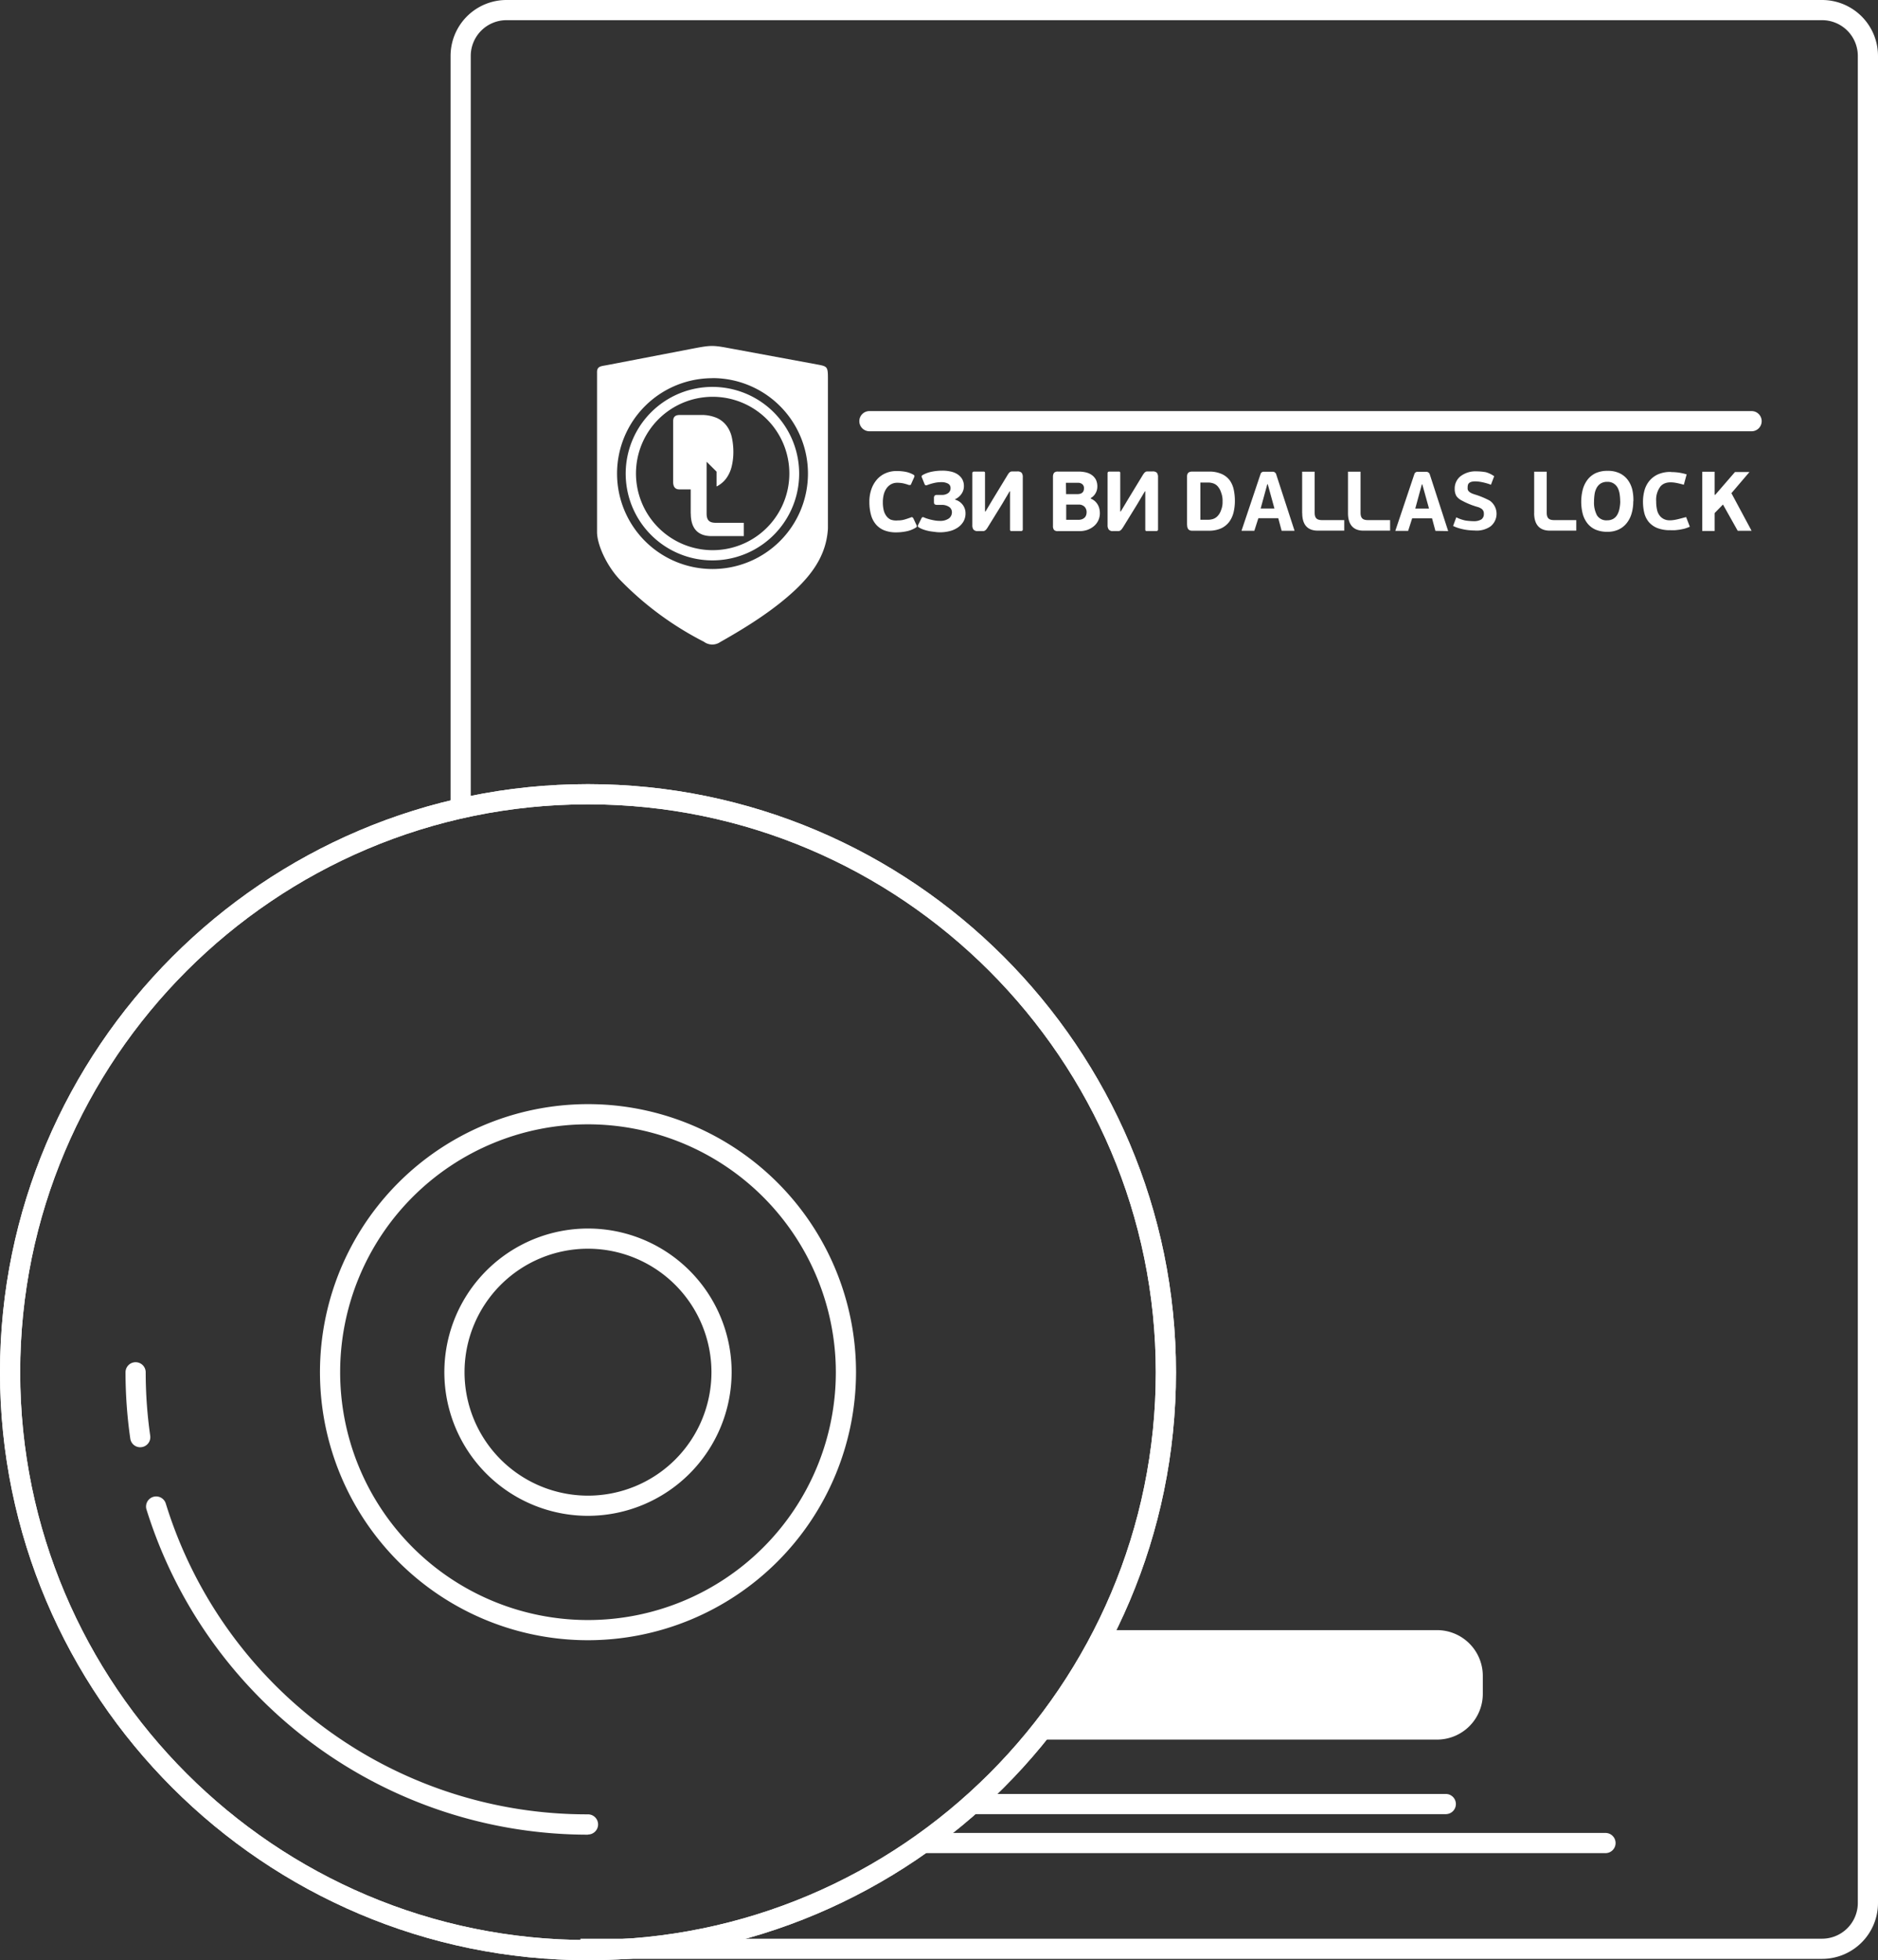
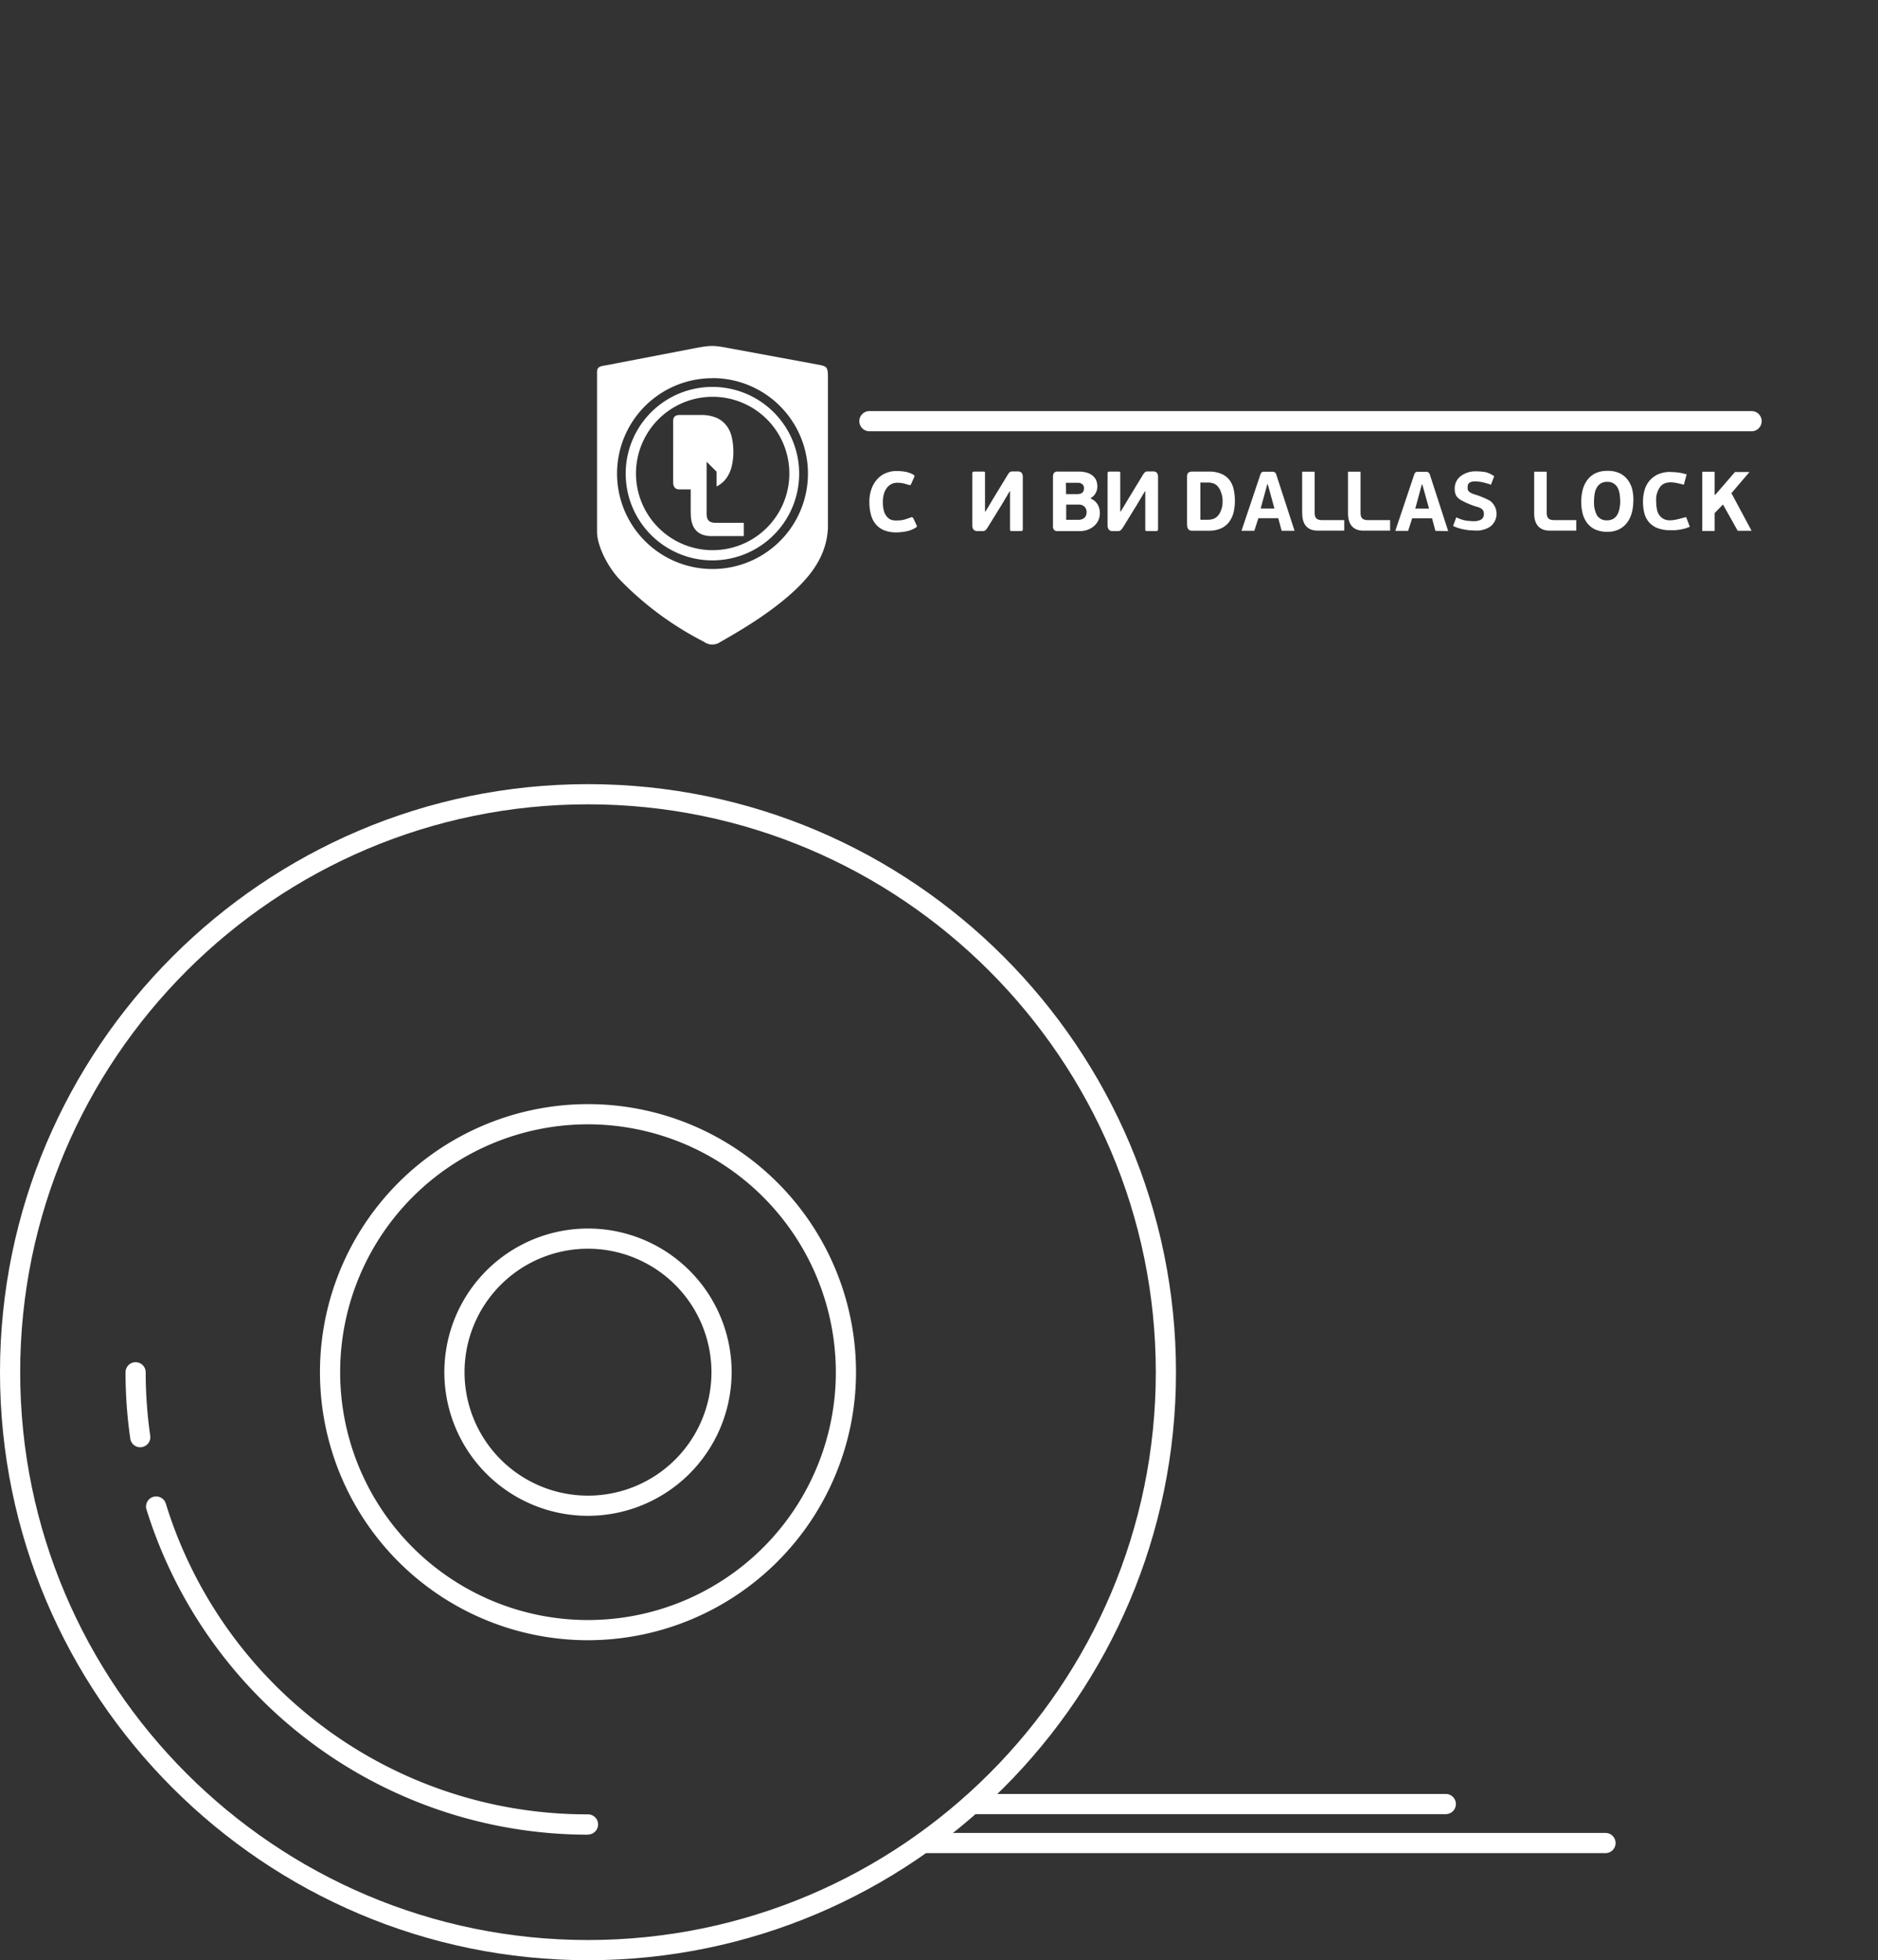
<svg xmlns="http://www.w3.org/2000/svg" viewBox="0 0 465.32 485.66">
  <rect x="0" y="0" width="465.32" height="485.66" fill="#333333" stroke="none" />
  <defs>
    <style>.cls-1,.cls-2{fill:#fff;}.cls-2{fill-rule:evenodd;}</style>
  </defs>
  <title>SZI VI</title>
  <g id="Слой_2" data-name="Слой 2">
    <g id="Слой_1-2" data-name="Слой 1">
      <g id="Слой_2-2" data-name="Слой 2-2">
        <path class="cls-1" d="M145.69,485.66C65.36,485.66,0,420.3,0,340S65.36,194.28,145.69,194.28,291.38,259.64,291.38,340,226,485.66,145.69,485.66Zm0-286.38C68.11,199.28,5,262.39,5,340S68.11,480.66,145.69,480.66,286.38,417.55,286.38,340,223.27,199.28,145.69,199.28Z" />
-         <path class="cls-1" d="M145.69,485.66C65.36,485.66,0,420.3,0,340S65.36,194.28,145.69,194.28,291.38,259.64,291.38,340,226,485.66,145.69,485.66Zm0-286.38C68.11,199.28,5,262.39,5,340S68.11,480.66,145.69,480.66,286.38,417.55,286.38,340,223.27,199.28,145.69,199.28Z" />
        <path class="cls-1" d="M145.69,406.38A66.41,66.41,0,1,1,212.1,340,66.48,66.48,0,0,1,145.69,406.38Zm0-127.82A61.41,61.41,0,1,0,207.1,340,61.48,61.48,0,0,0,145.69,278.56Z" />
        <path class="cls-1" d="M145.69,375.56A35.59,35.59,0,1,1,181.28,340,35.64,35.64,0,0,1,145.69,375.56Zm0-66.18A30.59,30.59,0,1,0,176.28,340,30.62,30.62,0,0,0,145.69,309.38Z" />
        <path class="cls-1" d="M34.75,358.57a2.49,2.49,0,0,1-2.47-2.15A115.62,115.62,0,0,1,31.1,340a2.5,2.5,0,0,1,2.5-2.5h0a2.5,2.5,0,0,1,2.5,2.5,111.76,111.76,0,0,0,1.12,15.72,2.49,2.49,0,0,1-2.12,2.82Z" />
        <path class="cls-1" d="M145.69,454.56h0A114.63,114.63,0,0,1,36.3,374a2.5,2.5,0,0,1,4.78-1.48,109.15,109.15,0,0,0,104.61,77,2.5,2.5,0,0,1,0,5Z" />
-         <path class="cls-1" d="M451.48,485.33H143.81v-5H451.48a8.86,8.86,0,0,0,8.84-8.84V13.84A8.86,8.86,0,0,0,451.48,5h-326a8.86,8.86,0,0,0-8.84,8.84V200.27h-5V13.84A13.86,13.86,0,0,1,125.48,0h326a13.86,13.86,0,0,1,13.84,13.84V471.49A13.86,13.86,0,0,1,451.48,485.33Z" />
        <path class="cls-2" d="M380.13,127.14V116.86h3.11V127c0,1.29.46,1.86,1.81,1.86h5.51v2.61H384c-2.48,0-3.88-1.42-3.88-4.37M352.41,120h-.11l-1.63,6h3.4Zm3.25,11.53-.84-3.12H349.9l-1,3.12h-3.18l4.75-14.15a.81.81,0,0,1,.86-.48h2a.9.9,0,0,1,.95.68l4.54,14ZM334,127.14V116.86h3.11V127c0,1.29.46,1.86,1.81,1.86h5.51v2.61H337.9C335.42,131.51,334,130.09,334,127.14Zm-36.58-7.59v9.23h1.91a4.27,4.27,0,0,0,1.18-.18,2.71,2.71,0,0,0,1.16-.72,3.89,3.89,0,0,0,.89-1.52,5.08,5.08,0,0,0,.36-2.11,5.47,5.47,0,0,0-.34-2.16,4.33,4.33,0,0,0-.85-1.58,2.56,2.56,0,0,0-1.15-.76,4.09,4.09,0,0,0-1.25-.2Zm-3.3,10.51v-12c0-.67.25-1.22,1.26-1.22h4.15a7.47,7.47,0,0,1,3.16.59,5,5,0,0,1,2,1.57,6.23,6.23,0,0,1,1,2.32,13.17,13.17,0,0,1,.28,2.8,12.05,12.05,0,0,1-.32,2.81,6.66,6.66,0,0,1-1.08,2.36,5.41,5.41,0,0,1-2,1.61,7.48,7.48,0,0,1-3.13.59h-4.09c-.71,0-1.21-.39-1.21-1.43Zm20-10.08H314l-1.64,6h3.41Zm3.44,11.53-.84-3.12h-4.93l-1,3.12h-3.18l4.75-14.15a.81.81,0,0,1,.86-.48h2a.9.9,0,0,1,1,.68l4.54,13.95Zm5.08-4.37V116.86h3.1V127c0,1.29.46,1.86,1.81,1.86h5.52v2.61h-6.55c-2.47,0-3.86-1.38-3.86-4.33Zm43.22-10.36a13.55,13.55,0,0,1,2.29.21,6.72,6.72,0,0,1,2.07,1l-.8,2.11c-1.12-.45-4.29-1.33-5.37-.46-.38.3-.41.75-.41,1.35a1,1,0,0,0,.24.69,2.15,2.15,0,0,0,.64.48,5.89,5.89,0,0,0,.91.35,20.74,20.74,0,0,1,3.71,1.54,4,4,0,0,1,.16,6.38,6,6,0,0,1-4,1q-.54,0-1.2-.06a12.36,12.36,0,0,1-1.36-.19,12.67,12.67,0,0,1-1.38-.35,9.27,9.27,0,0,1-1.32-.52l.79-2.14a9.4,9.4,0,0,0,2.25.79,14.85,14.85,0,0,0,2,.17,3.6,3.6,0,0,0,1.93-.42,1.59,1.59,0,0,0,.65-1.45A1.39,1.39,0,0,0,367,126a3.53,3.53,0,0,0-.76-.36,18.76,18.76,0,0,1-4.08-1.65,3.62,3.62,0,0,1-1.29-1.07,3.45,3.45,0,0,1-.43-1.78,3.89,3.89,0,0,1,1.38-3.1,6.1,6.1,0,0,1,4.05-1.26Zm35.58,7.44a11.71,11.71,0,0,0-.13-1.77,5,5,0,0,0-.47-1.55,2.86,2.86,0,0,0-1-1.1,2.8,2.8,0,0,0-1.59-.42,3.06,3.06,0,0,0-1.64.41,3,3,0,0,0-1,1.08,4.71,4.71,0,0,0-.51,1.55,12.29,12.29,0,0,0-.14,1.82,6.65,6.65,0,0,0,.74,3.45,2.73,2.73,0,0,0,2.55,1.22,2.91,2.91,0,0,0,1.45-.35,2.67,2.67,0,0,0,1-1,4.64,4.64,0,0,0,.55-1.48,9.64,9.64,0,0,0,.21-1.86Zm3.24,0a10.54,10.54,0,0,1-.41,3,6.79,6.79,0,0,1-1.21,2.38,5.54,5.54,0,0,1-2,1.59,6.45,6.45,0,0,1-2.8.57,7.31,7.31,0,0,1-2.92-.54,5.28,5.28,0,0,1-2-1.53,6.6,6.6,0,0,1-1.18-2.37,12.19,12.19,0,0,1,0-6,7.08,7.08,0,0,1,1.16-2.43,5.59,5.59,0,0,1,2-1.64,6.88,6.88,0,0,1,3-.59,6.61,6.61,0,0,1,3,.6,5.49,5.49,0,0,1,2,1.64,6.73,6.73,0,0,1,1.12,2.41,11.58,11.58,0,0,1,.27,2.88Zm9.39-7.26a13.16,13.16,0,0,1,2.08.16,15.47,15.47,0,0,1,1.76.41l-.7,2.57c-1.92-.52-4.39-1.2-5.8.43a5.44,5.44,0,0,0-1.05,3.66,9.33,9.33,0,0,0,.21,2.11,3.55,3.55,0,0,0,.7,1.51,2.93,2.93,0,0,0,1.3.92c1.46.55,3.68-.25,5.21-.62l.92,2.39a11.52,11.52,0,0,1-1.28.47c-.37.09-.75.17-1.15.24s-.8.11-1.21.15a11,11,0,0,1-1.15,0,8.51,8.51,0,0,1-3.31-.55,5.44,5.44,0,0,1-2.1-1.51,5.74,5.74,0,0,1-1.1-2.26,11.88,11.88,0,0,1-.31-2.79,10.67,10.67,0,0,1,.31-2.52,6.51,6.51,0,0,1,1.1-2.37,6.08,6.08,0,0,1,2.14-1.76,7.57,7.57,0,0,1,3.45-.67ZM425,122.59l4.88-5.64h3.59L429,122.19l5,9.32h-3.44L426.91,125l-2.07,2.12v4.43h-3.07V116.88h3.07v5.71Z" />
        <path class="cls-2" d="M176.53,93.68a23.65,23.65,0,1,1-23.64,23.66v0a23.63,23.63,0,0,1,23.62-23.64h0m-5.37,33.55v-6h-2.85c-.87,0-1.5-.51-1.5-1.83V104.35c0-.84.32-1.53,1.59-1.53h5.22a9.45,9.45,0,0,1,4,.73,6.21,6.21,0,0,1,2.48,2,7.48,7.48,0,0,1,1.27,2.92,16.69,16.69,0,0,1,.36,3.52,15.09,15.09,0,0,1-.41,3.54,8.33,8.33,0,0,1-1.36,3,6.64,6.64,0,0,1-2.4,2v-3.68l-2.46-2.45h0v12.8c0,1.62.58,2.33,2.28,2.33h6.94v3.29h-8.24C172.92,132.73,171.16,130.94,171.16,127.23ZM190,103.86a19,19,0,1,0,5.58,13.46A19,19,0,0,0,190,103.86Zm-13.46-8a21.49,21.49,0,1,1-15.21,6.29,21.49,21.49,0,0,1,15.21-6.29ZM150.3,90.48c-1.52.28-2.43.27-2.37,1.91V131.8c0,3.08,2.29,8.22,5.58,11.75A79,79,0,0,0,174.41,159a3.47,3.47,0,0,0,4.05.07c7.1-4,13.53-8.15,18.68-13,4.58-4.36,7.64-9,8-15.12V93.84c0-3-.13-3.07-2.67-3.54l-22.23-4.11c-3.86-.72-4.46-.6-8.9.24Z" />
        <path class="cls-1" d="M434,106.85H215.42a2.5,2.5,0,0,1,0-5H434a2.5,2.5,0,0,1,0,5Z" />
        <path class="cls-1" d="M358.23,449.47H240.85a2.5,2.5,0,0,1,0-5H358.23a2.5,2.5,0,0,1,0,5Z" />
        <path class="cls-1" d="M397.8,459.13H228.73a2.5,2.5,0,0,1,0-5H397.8a2.5,2.5,0,1,1,0,5Z" />
-         <path class="cls-1" d="M273.85,403.88A143.82,143.82,0,0,1,256.19,431h99.87a11.34,11.34,0,0,0,11.34-11.3v-4.48a11.34,11.34,0,0,0-11.34-11.34Z" />
        <path class="cls-1" d="M222.44,128.94a5.7,5.7,0,0,0,1.79-.25c.52-.16,1-.32,1.45-.49.2-.09.34-.1.42,0a.64.64,0,0,1,.24.3l.71,1.52a.62.62,0,0,1,.11.44.43.43,0,0,1-.23.25,6.91,6.91,0,0,1-2.4.94,12.77,12.77,0,0,1-2.47.25,7.91,7.91,0,0,1-3-.52,5.26,5.26,0,0,1-2.06-1.49,6.05,6.05,0,0,1-1.2-2.37,12,12,0,0,1-.39-3.15,9.29,9.29,0,0,1,.49-3.14,7.28,7.28,0,0,1,1.38-2.42,6,6,0,0,1,2.14-1.56,6.75,6.75,0,0,1,2.77-.55,12.44,12.44,0,0,1,2.11.18,6.48,6.48,0,0,1,2,.72.53.53,0,0,1,.27.26.89.89,0,0,1-.11.48l-.65,1.46a.71.71,0,0,1-.22.36h-.41a11.38,11.38,0,0,0-1.41-.41,7.15,7.15,0,0,0-1.46-.14,3.15,3.15,0,0,0-1.53.37,3.43,3.43,0,0,0-1.11,1,4.7,4.7,0,0,0-.69,1.51,7.68,7.68,0,0,0-.23,1.91,8.5,8.5,0,0,0,.18,1.88,3.87,3.87,0,0,0,.61,1.45,2.89,2.89,0,0,0,1.13,1A4,4,0,0,0,222.44,128.94Z" />
-         <path class="cls-1" d="M233.48,116.61a9,9,0,0,1,2,.2,5,5,0,0,1,1.71.66,3.76,3.76,0,0,1,1.19,1.19,3.44,3.44,0,0,1,.45,1.8,3.26,3.26,0,0,1-.59,1.89,3.79,3.79,0,0,1-1.6,1.34v.1a3.58,3.58,0,0,1,1.9,1.29,3.41,3.41,0,0,1,.69,2.06,4,4,0,0,1-.47,2,4.55,4.55,0,0,1-1.3,1.46,6.1,6.1,0,0,1-1.94.93,9.64,9.64,0,0,1-2.38.35,8.93,8.93,0,0,1-1.33-.07c-.48-.07-1-.11-1.45-.2a10.14,10.14,0,0,1-1.44-.37,5.5,5.5,0,0,1-1.28-.59.44.44,0,0,1-.22-.26.74.74,0,0,1,.12-.43l.75-1.5a.73.73,0,0,1,.24-.31.56.56,0,0,1,.44.06,6,6,0,0,0,.84.31,10.22,10.22,0,0,0,1,.27c.37.08.68.14,1,.19a6.73,6.73,0,0,0,1,.07,3.68,3.68,0,0,0,2.3-.6,1.9,1.9,0,0,0,.75-1.57,1.56,1.56,0,0,0-.61-1.23,3.24,3.24,0,0,0-2-.56h-1a1.19,1.19,0,0,1-.64-.13c-.13-.08-.2-.29-.2-.61v-.93a.94.94,0,0,1,.16-.61.77.77,0,0,1,.58-.19h1.18a2.58,2.58,0,0,0,1.63-.47,1.46,1.46,0,0,0,.56-1.21,1.19,1.19,0,0,0-.65-1.13,3.36,3.36,0,0,0-1.62-.35,8,8,0,0,0-1.82.21,12.49,12.49,0,0,0-1.68.51c-.24.08-.4.1-.49,0a.8.8,0,0,1-.23-.37l-.55-1.37c-.11-.24-.16-.4-.13-.47a.72.72,0,0,1,.28-.29,7.68,7.68,0,0,1,2.28-.82A13.09,13.09,0,0,1,233.48,116.61Z" />
        <path class="cls-1" d="M250.15,121.75l-1.87,3.16-3.57,5.78a5,5,0,0,1-.33.47,1.43,1.43,0,0,1-.32.28.8.8,0,0,1-.39.14h-1.38a1.29,1.29,0,0,1-1.1-.39,1.81,1.81,0,0,1-.27-1.06V117.24c0-.27.15-.4.44-.4h2.26a.54.54,0,0,1,.37.08.52.52,0,0,1,.07.32v9.48h.13l1.79-3,3.65-6a5.25,5.25,0,0,1,.33-.49,1.47,1.47,0,0,1,.32-.29,1.09,1.09,0,0,1,.38-.14h1.39a1.43,1.43,0,0,1,1.07.32,1.74,1.74,0,0,1,.3,1.15v12.9c0,.27-.15.4-.44.4h-2.26c-.2,0-.32,0-.38-.08a.51.51,0,0,1-.08-.32v-9.46Z" />
        <path class="cls-1" d="M270.28,123.54a3.56,3.56,0,0,1,1,.62,3.52,3.52,0,0,1,.71.87,3.61,3.61,0,0,1,.4,1,4.82,4.82,0,0,1,.13,1.07,4.2,4.2,0,0,1-.39,1.84,4.13,4.13,0,0,1-1.08,1.41,5.21,5.21,0,0,1-1.6.92,5.9,5.9,0,0,1-2,.32h-5.29a1.26,1.26,0,0,1-1-.3,1.54,1.54,0,0,1-.26-1V118.15a1.69,1.69,0,0,1,.26-1,1.26,1.26,0,0,1,1-.31h5.16a7.6,7.6,0,0,1,1.78.21,4.14,4.14,0,0,1,1.45.66,3.38,3.38,0,0,1,1,1.16,3.81,3.81,0,0,1,.34,1.7,3.2,3.2,0,0,1-.45,1.65,3,3,0,0,1-1.17,1.17Zm-6.13-1.12H267a2.48,2.48,0,0,0,.54-.06,1.41,1.41,0,0,0,.52-.22,1.16,1.16,0,0,0,.38-.44,1.63,1.63,0,0,0,.14-.72,1.21,1.21,0,0,0-.4-1,1.55,1.55,0,0,0-1.07-.36h-3Zm5.08,4.49a1.88,1.88,0,0,0-.52-1.37,2,2,0,0,0-1.53-.52h-3v3.77h3a2.46,2.46,0,0,0,1-.18,1.91,1.91,0,0,0,.64-.45,1.63,1.63,0,0,0,.32-.61,2.3,2.3,0,0,0,.09-.64Z" />
        <path class="cls-1" d="M283.66,121.75l-1.87,3.16-3.56,5.78c-.13.19-.24.35-.34.47a1.22,1.22,0,0,1-.32.28.8.8,0,0,1-.39.14H275.8a1.24,1.24,0,0,1-1.09-.39,1.8,1.8,0,0,1-.28-1.06V117.24c0-.27.15-.4.45-.4h2.25a.54.54,0,0,1,.37.08.52.52,0,0,1,.07.32v9.48h.13l1.79-3,3.65-6a5.36,5.36,0,0,1,.34-.49,1.42,1.42,0,0,1,.31-.29,1.09,1.09,0,0,1,.38-.14h1.39a1.45,1.45,0,0,1,1.08.32,1.79,1.79,0,0,1,.29,1.15v12.9c0,.27-.15.4-.44.4h-2.26a.56.56,0,0,1-.38-.08.51.51,0,0,1-.08-.32v-9.46Z" />
      </g>
    </g>
  </g>
</svg>